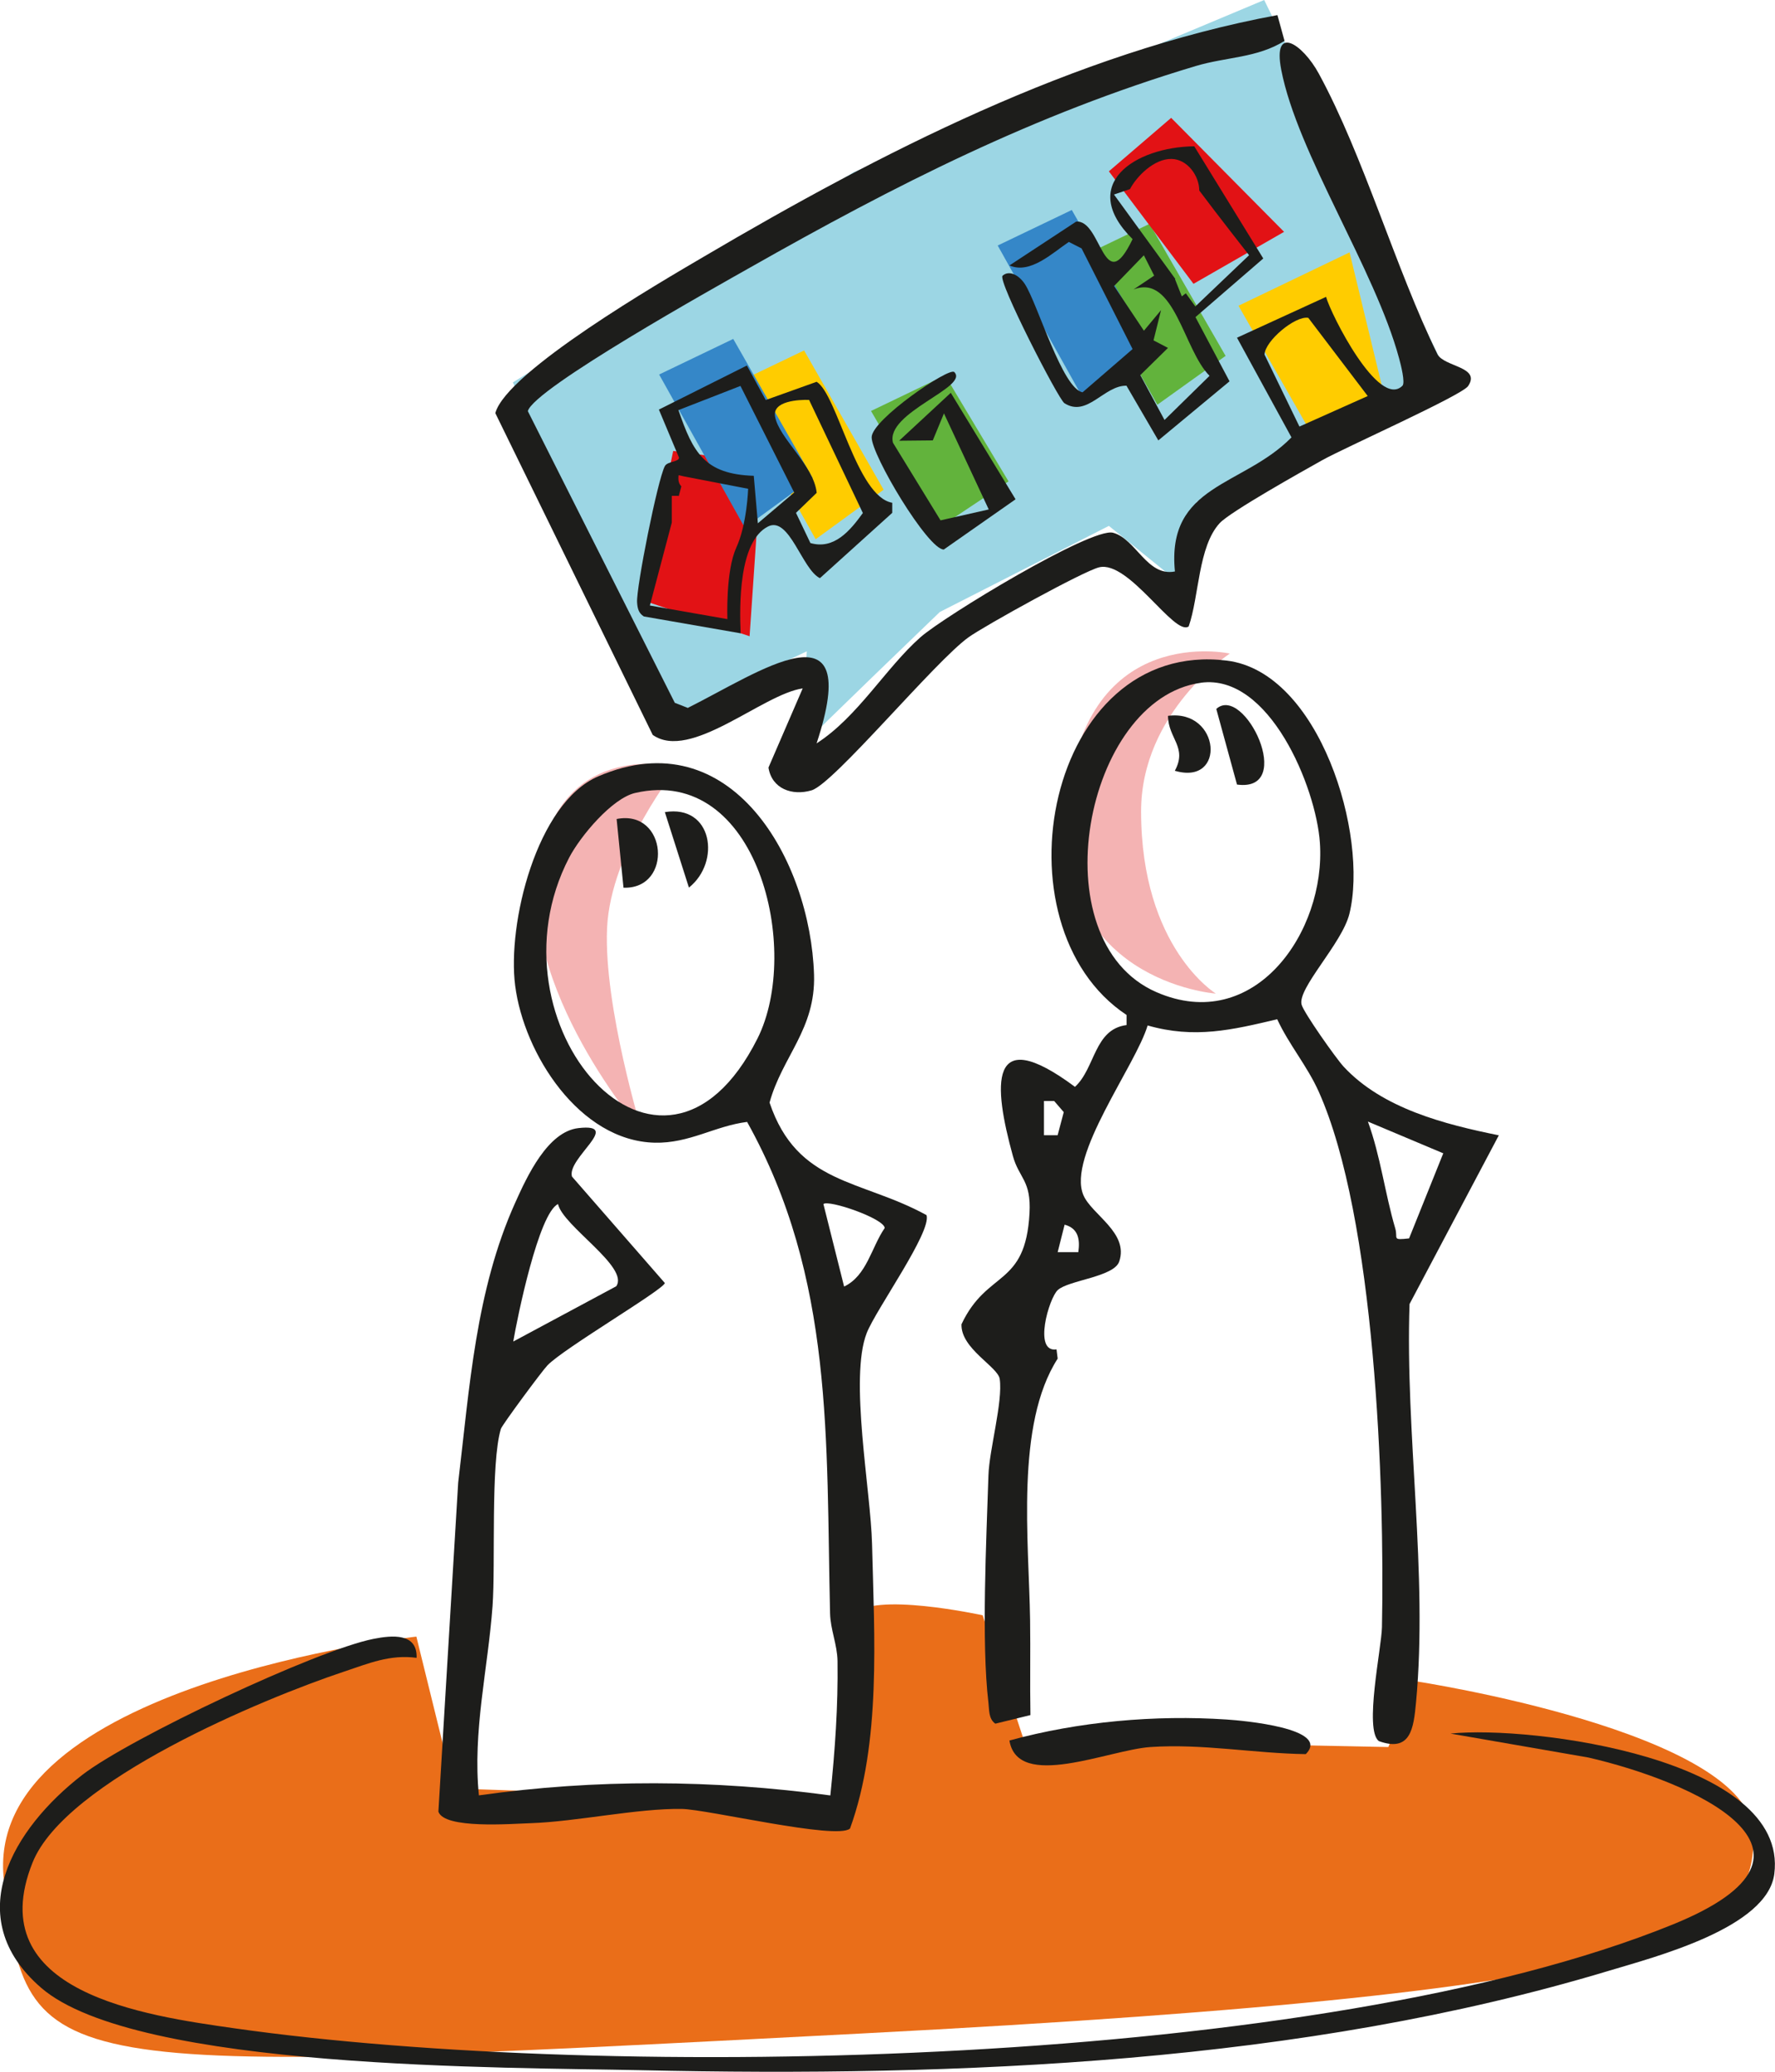
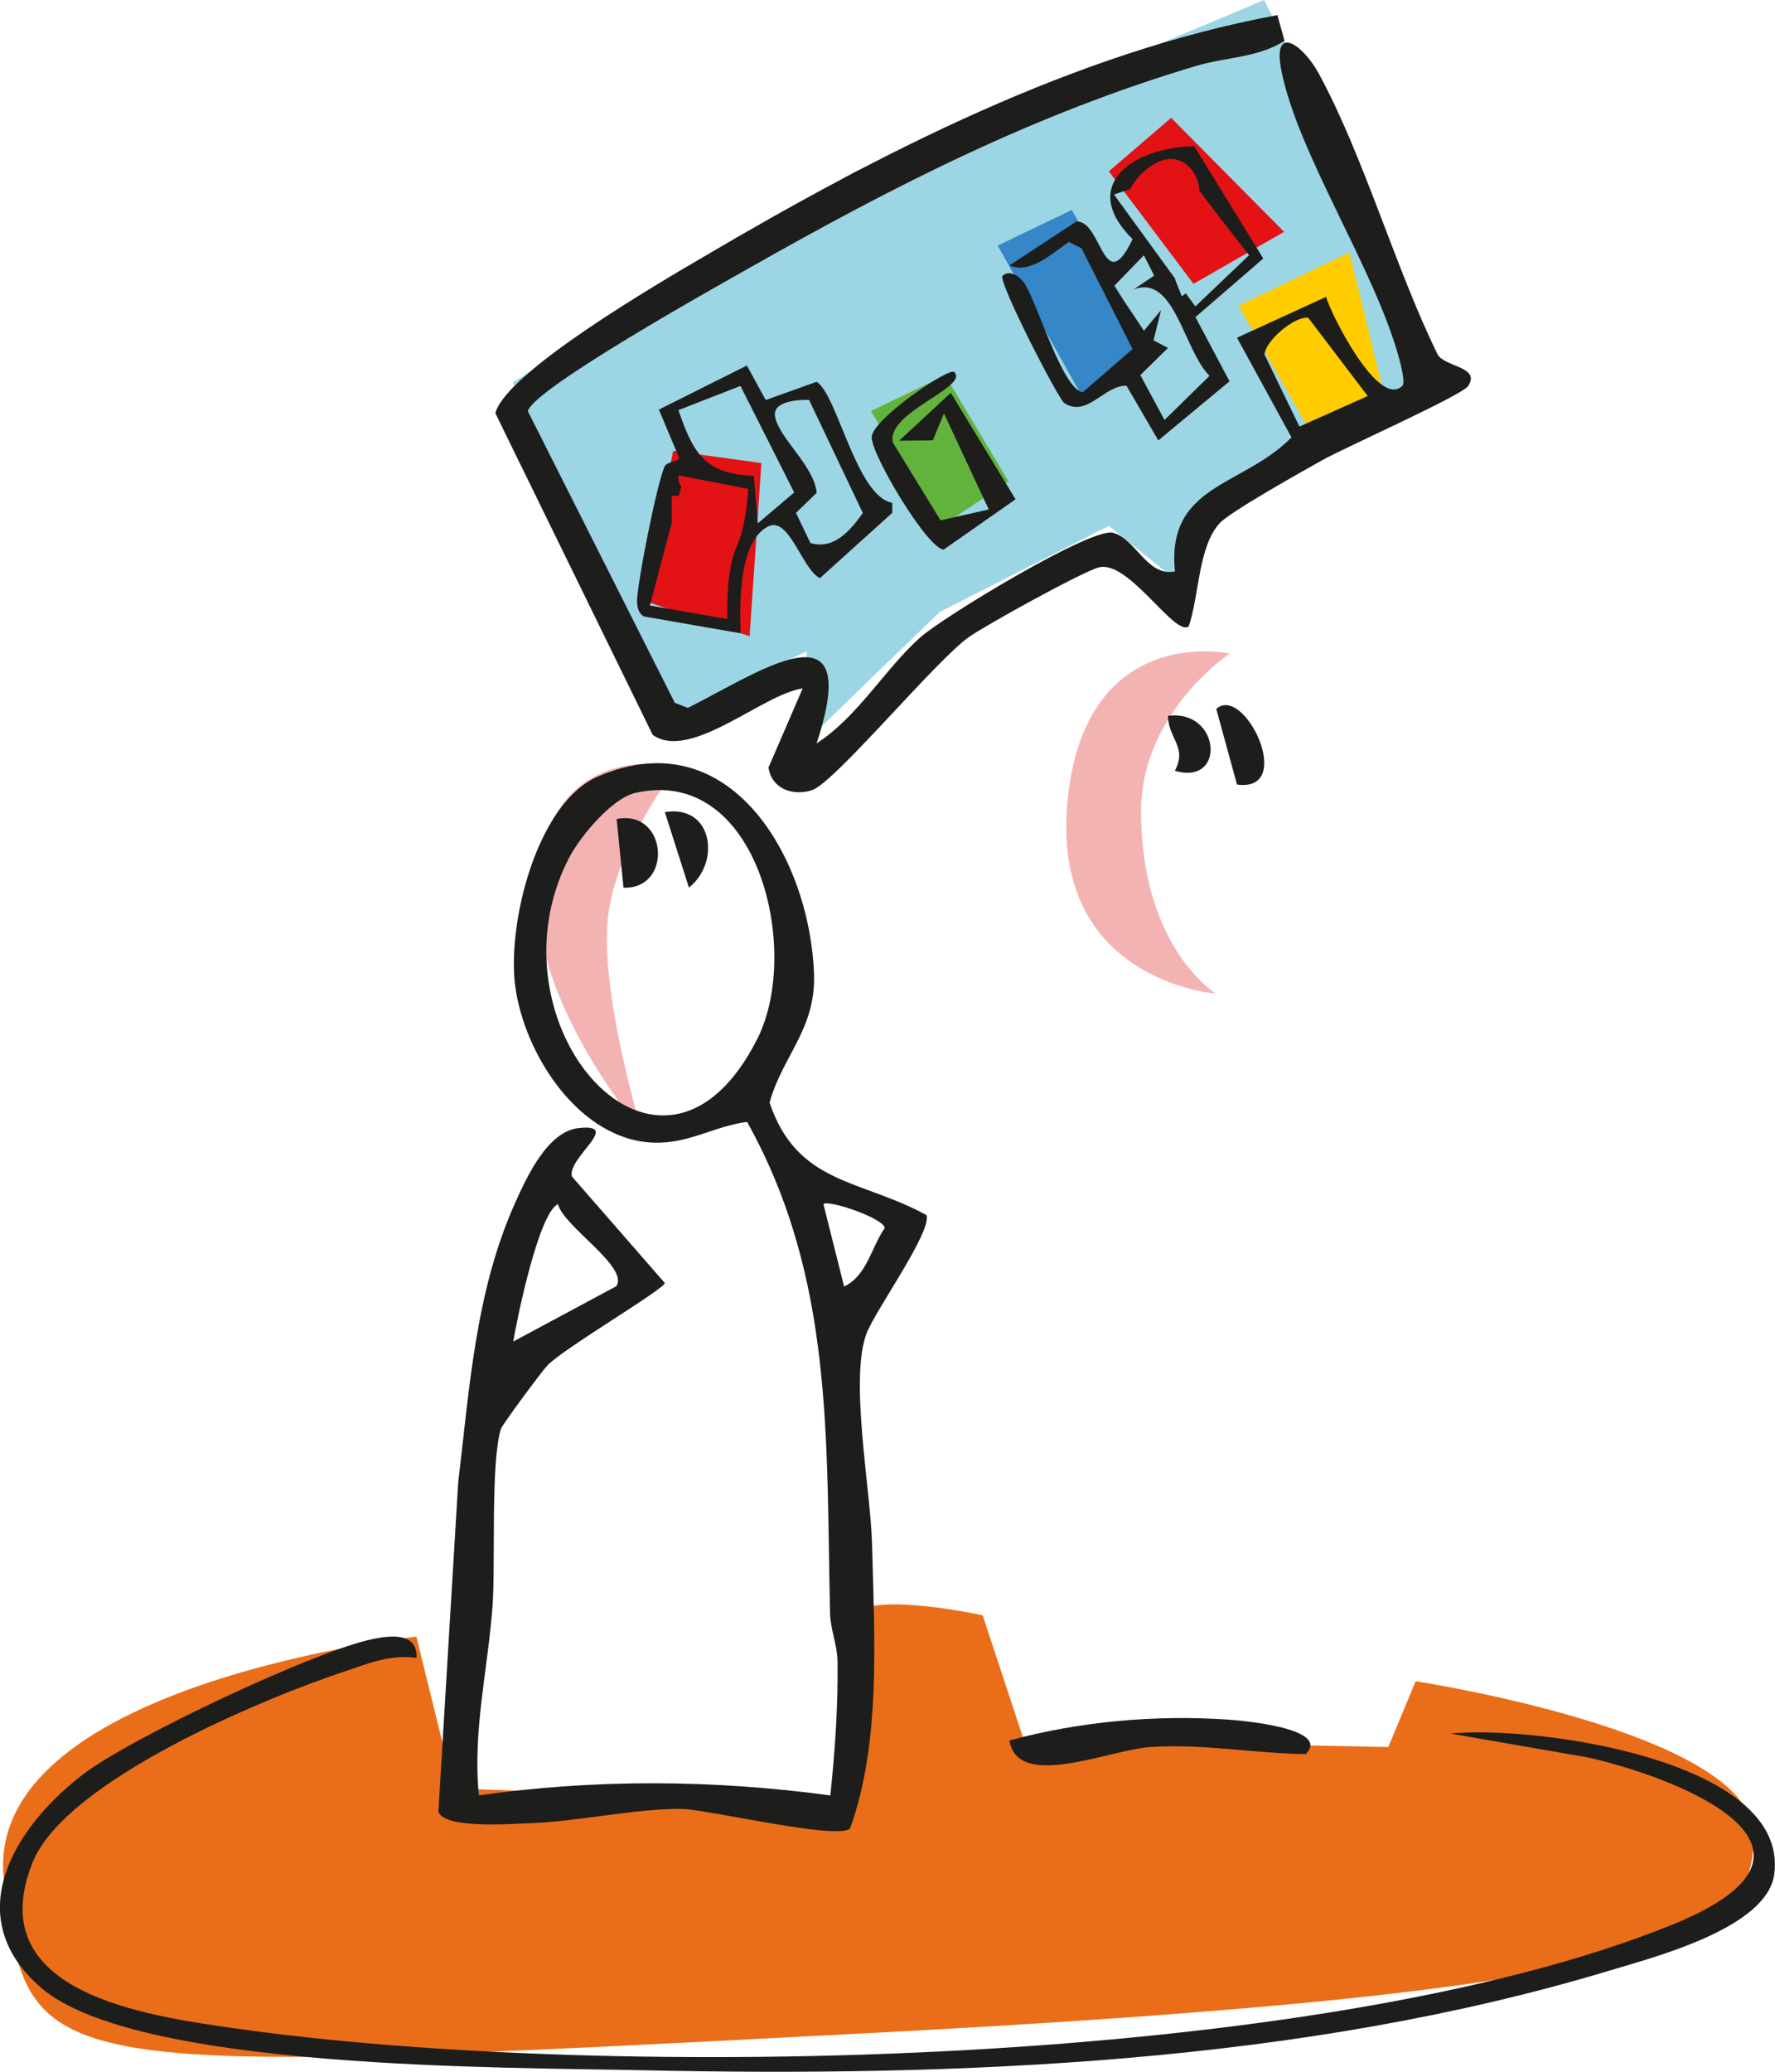
<svg xmlns="http://www.w3.org/2000/svg" width="120" height="140" viewBox="0 0 120 140" fill="none">
  <g clip-path="url(#clip0_39_8777)">
    <path d="M34.675 25.842L44.925 48.577L54.545 44.012C54.545 44.012 54.111 50.6 54.498 50.14C54.885 49.676 63.535 41.357 63.535 41.357L74.966 35.537L79.858 39.494L80.89 33.923L97.549 24.641L85.466 0L57.712 11.633L34.671 25.842H34.675Z" fill="#9CD6E4" />
    <path d="M93.506 26.415L88.856 29.643L83.73 20.661L91.238 17.055L93.506 26.415Z" fill="#FFCC00" />
-     <path d="M59.738 33.093L55.143 36.438L49.355 26.084L54.361 23.682L59.738 33.093Z" fill="#FFCC00" />
    <path d="M68.181 32.528L63.484 35.662L58.886 27.772L63.895 25.366L68.181 32.528Z" fill="#62B33C" />
-     <path d="M82.857 24.049L78.243 27.351L72.71 17.531L77.719 15.126L82.857 24.049Z" fill="#62B33C" />
    <path d="M45.805 51.82C45.805 51.82 38.03 49.813 36.47 58.245C34.91 66.681 43.4 76.462 43.4 76.462C43.4 76.462 40.807 68.014 41.041 62.728C41.276 57.442 45.805 51.82 45.805 51.82Z" fill="#F4B3B3" />
    <path d="M83.139 44.164C83.139 44.164 73.496 42.039 72.197 53.851C70.825 66.318 82.201 67.144 82.201 67.144C82.201 67.144 77.144 64.057 77.144 54.826C77.144 48.121 83.143 44.164 83.143 44.164" fill="#F4B3B3" />
    <path d="M50.677 42.995L43.423 40.558L45.511 30.473L51.475 31.292L50.677 42.995Z" fill="#E21215" />
    <path d="M86.811 15.667L80.687 19.18L74.966 11.578L79.177 7.964L86.811 15.667Z" fill="#E21215" />
    <path d="M77.832 23.6L73.241 26.945L67.45 16.591L72.459 14.19L77.832 23.6Z" fill="#3587C8" />
-     <path d="M54.944 32.313L50.353 35.662L44.561 25.308L49.571 22.903L54.944 32.313Z" fill="#3587C8" />
    <path d="M28.145 110.595C28.145 110.595 -1.365 113.815 0.274 127.124C1.912 140.433 2.389 140.312 58.307 137.411C114.224 134.507 118.772 130.679 118.53 123.861C118.287 117.043 95.704 113.612 95.704 113.612L93.858 118.056L69.213 117.569L66.433 109.153C66.433 109.153 58.839 107.496 57.716 109.153C56.594 110.809 57.556 121.764 57.556 121.764L30.678 120.859L28.148 110.591L28.145 110.595Z" fill="#EA6E19" />
    <path d="M57.458 123.569C56.559 124.348 47.834 122.267 46.09 122.239C43.11 122.192 38.949 123.101 35.883 123.202C34.554 123.245 30.037 123.608 29.638 122.422L30.976 100.187C31.742 93.797 32.149 87.221 34.835 81.264C35.633 79.49 37.025 76.465 39.11 76.231C42.121 75.892 38.308 78.27 38.668 79.506L44.948 86.702C44.831 87.17 38.116 91.111 37.01 92.265C36.638 92.651 33.936 96.304 33.862 96.557C33.158 98.9 33.506 105.668 33.298 108.541C32.986 112.79 31.942 117.012 32.376 121.323C40.279 120.204 48.237 120.259 56.136 121.327C56.449 118.294 56.664 115.312 56.621 112.244C56.605 111.145 56.144 110.127 56.117 109.028C55.839 97.341 56.41 86.394 50.509 75.814C48.315 76.091 46.614 77.272 44.256 77.218C39.176 77.093 35.422 71.222 34.828 66.606C34.288 62.424 36.267 54.261 40.443 52.463C49.453 48.589 54.795 58.163 55.033 65.866C55.147 69.55 52.887 71.386 52.026 74.508C53.907 80.079 58.209 79.677 62.64 82.114C62.988 83.256 59.218 88.488 58.596 90.078C57.407 93.119 58.866 100.705 58.956 104.342C59.108 110.595 59.578 117.741 57.466 123.565M42.946 53.582C41.37 53.945 39.223 56.525 38.48 57.952C32.653 69.152 44.702 83.124 51.209 70.181C54.216 64.201 51.217 51.684 42.95 53.582M41.663 86.917C42.559 85.626 38.046 82.843 37.725 81.365C36.419 81.989 34.98 88.991 34.699 90.655L41.667 86.917H41.663ZM57.067 86.94C58.608 86.203 58.909 84.289 59.812 82.983C59.765 82.336 56.007 81.05 55.667 81.365L57.067 86.94Z" fill="#1D1D1B" />
-     <path d="M101.327 76.723L95.293 88.121C94.992 96.873 96.548 106.346 95.731 115.047C95.567 116.793 95.371 118.435 93.217 117.655C92.212 116.891 93.4 111.359 93.428 109.96C93.623 100.424 92.966 82.27 89.15 73.76C88.371 72.025 87.139 70.591 86.346 68.875C83.284 69.604 80.757 70.201 77.586 69.296C76.773 72.021 72.119 78.13 73.245 80.765C73.808 82.083 76.327 83.299 75.666 85.248C75.31 86.293 72.248 86.507 71.513 87.174C70.911 87.72 69.839 91.431 71.427 91.185L71.505 91.809C68.635 96.273 69.561 104.132 69.64 109.476C69.671 111.616 69.624 113.761 69.663 115.897L67.289 116.478C66.828 116.15 66.883 115.565 66.824 115.07C66.339 110.997 66.687 104.011 66.824 99.695C66.879 97.969 67.809 94.717 67.587 93.185C67.465 92.355 64.943 91.135 65.002 89.486C66.746 85.786 69.327 86.999 69.601 81.981C69.722 79.748 68.897 79.642 68.474 78.107C67.168 73.358 66.761 69.051 72.674 73.444C74.055 72.181 73.965 69.546 76.162 69.269V68.587C67.043 62.541 70.758 43.143 82.936 44.64C89.22 45.411 92.536 56.455 91.226 61.757C90.725 63.769 87.699 66.79 87.996 67.889C88.141 68.431 90.319 71.518 90.835 72.076C93.459 74.91 97.671 75.978 101.327 76.719M81.184 46.14C73.316 47.216 70.199 63.566 78.177 67.043C84.813 69.936 89.646 62.954 89.232 56.947C88.974 53.2 85.814 45.505 81.184 46.136M71.501 76.715L71.916 75.152L71.266 74.399H70.578V76.715H71.501ZM95.262 83.685L97.573 77.935L92.478 75.791C93.33 78.122 93.631 80.648 94.327 83.011C94.527 83.685 94.061 83.822 95.266 83.685M72.901 84.613C73.022 83.747 72.901 83.007 71.974 82.757L71.505 84.613H72.901Z" fill="#1D1D1B" />
    <path d="M86.361 1.021L86.842 2.764C84.989 3.922 82.916 3.84 80.832 4.464C69.921 7.723 60.54 12.51 50.693 18.088C48.464 19.351 36.079 26.259 35.684 27.783L45.621 47.493L46.497 47.836C51.229 45.493 58.459 40.39 55.206 50.234C57.986 48.448 59.879 45.139 62.225 43.065C63.817 41.657 73.785 35.615 75.247 36.001C76.792 36.41 77.555 38.991 79.432 38.617C78.849 32.707 84.034 32.902 87.311 29.557L83.628 22.821L89.65 20.061C89.967 21.226 93.209 27.659 94.812 26.068C95.015 25.865 94.706 24.649 94.585 24.209C92.966 18.217 87.707 10.362 86.619 4.717C86.021 1.614 88.062 2.951 89.165 4.986C92.208 10.588 94.331 18.104 97.182 23.943C97.643 24.797 100.13 24.778 99.254 26.087C98.828 26.723 90.89 30.255 89.376 31.105C88.051 31.849 83.17 34.578 82.455 35.354C80.996 36.944 81.07 40.309 80.362 42.332C79.397 43.018 76.319 37.853 74.309 38.336C73.253 38.589 66.593 42.269 65.483 43.061C63.203 44.694 56.375 52.959 54.869 53.407C53.555 53.797 52.183 53.306 51.952 51.871L54.267 46.519C51.549 46.908 46.677 51.462 44.127 49.661L33.486 27.916C34.264 25.086 44.702 19.035 47.603 17.332C59.499 10.331 72.694 3.547 86.361 1.021ZM87.851 28.824L92.466 26.762L88.45 21.48C87.577 21.312 85.513 23.039 85.489 23.963L87.847 28.82L87.851 28.824Z" fill="#1D1D1B" />
    <path d="M28.172 112.03C26.373 111.784 24.914 112.408 23.276 112.954C17.773 114.786 4.419 120.333 2.202 125.861C-1.322 134.659 9.776 136.199 15.881 137.068C41.378 140.686 89.267 139.735 113.098 130.044C125.267 125.097 114.267 120.349 107.388 118.766L98.066 117.148C103.509 116.575 120.946 118.848 119.953 126.629C119.488 130.285 111.87 132.242 108.777 133.174C88 139.435 64.849 140.37 43.329 139.895C34.382 139.696 9.225 139.887 2.784 134.328C-2.745 129.556 0.884 123.553 5.569 119.935C8.787 117.452 21.383 111.515 25.25 110.747C26.498 110.502 28.23 110.33 28.164 112.034" fill="#1D1D1B" />
-     <path d="M88.277 118.536C84.769 118.485 81.317 117.819 77.777 118.056C74.954 118.247 68.803 121.004 68.243 117.616C72.921 116.333 78.086 115.873 82.939 116.197C83.948 116.263 90.021 116.786 88.277 118.536Z" fill="#1D1D1B" />
+     <path d="M88.277 118.536C84.769 118.485 81.317 117.819 77.777 118.056C74.954 118.247 68.803 121.004 68.243 117.616C72.921 116.333 78.086 115.873 82.939 116.197C83.948 116.263 90.021 116.786 88.277 118.536" fill="#1D1D1B" />
    <path d="M42.152 59.987L41.687 55.344C45.132 54.666 45.515 60.1 42.152 59.987Z" fill="#1D1D1B" />
    <path d="M44.948 54.88C48.171 54.346 48.753 58.249 46.575 59.979L44.948 54.88Z" fill="#1D1D1B" />
    <path d="M83.628 53.017L82.228 47.906C84.109 46.199 87.652 53.563 83.628 53.017Z" fill="#1D1D1B" />
    <path d="M79.424 52.085C80.296 50.491 78.974 49.906 78.962 48.374C82.501 47.902 82.928 53.114 79.424 52.085Z" fill="#1D1D1B" />
    <path d="M60.321 33.974C57.904 33.568 56.609 26.653 55.209 25.799L51.768 27.031L50.493 24.7L44.545 27.678L45.906 30.925C45.906 31.226 45.128 31.163 44.948 31.498C44.459 32.407 43.001 39.732 43.071 40.71C43.098 41.108 43.169 41.431 43.529 41.657L50.071 42.796C49.993 40.878 49.938 36.574 51.928 35.576C53.364 34.859 54.228 38.492 55.432 39.069L60.321 34.656V33.974ZM49.778 37.011C49.05 38.582 49.175 41.837 49.175 41.837L43.935 40.917L45.417 35.315V33.506H45.871C45.871 33.506 45.879 33.533 45.883 33.545L46.063 32.863C45.906 32.707 45.828 32.477 45.879 32.11L46.239 32.192L50.579 33.03C50.579 33.03 50.501 35.447 49.774 37.014M51.236 35.358L50.959 32.153C47.642 32.044 46.853 30.598 45.867 27.713L50.059 26.08L53.692 33.28L51.236 35.362V35.358ZM54.787 36.695L53.813 34.656L55.213 33.303C55.03 31.452 52.66 29.619 52.398 28.146C52.21 27.085 54.021 27.004 54.697 27.023L58.334 34.668C57.486 35.841 56.398 37.166 54.787 36.695Z" fill="#1D1D1B" />
    <path d="M64.513 25.14C65.553 26.165 59.828 27.885 60.372 29.923L63.586 35.163L66.844 34.426L63.817 27.935L63.062 29.76L60.786 29.783L64.278 26.544L68.658 33.74L63.805 37.135C62.734 37.135 58.905 30.738 58.929 29.541C58.952 28.349 64.161 24.801 64.509 25.14" fill="#1D1D1B" />
    <path d="M85.407 17.472L80.738 9.886C76.741 9.933 72.831 12.459 76.569 16.159C74.602 20.259 74.481 14.81 72.752 14.977L68.247 17.936C69.643 18.56 71.188 17.063 72.26 16.349L73.12 16.786L76.569 23.589L73.19 26.509C71.829 26.282 70.156 20.556 69.299 19.215C68.873 18.552 68.2 18.248 67.778 18.634C67.426 18.957 71.556 26.988 71.959 27.245C73.503 28.232 74.629 26.041 76.155 26.064L78.309 29.76L83.123 25.768L80.82 21.429L85.399 17.472H85.407ZM75.314 13.145L76.393 12.779C76.843 11.917 78.028 10.716 79.205 10.74C80.276 10.763 81.074 11.874 81.078 12.876C82.353 14.584 84.445 17.246 84.445 17.246L80.812 20.708L80.167 19.819L79.897 20.026L79.436 18.864L79.459 18.848L75.314 13.149V13.145ZM81.774 25.394L78.728 28.38L77.093 25.347L78.962 23.511L77.985 23L78.493 20.957L77.335 22.349L75.318 19.328L77.332 17.25L78.028 18.626L76.632 19.562C79.408 18.486 80.007 23.643 81.774 25.398" fill="#1D1D1B" />
  </g>
  <defs>
    <clipPath id="clip0_39_8777">
      <rect width="120" height="140" fill="white" />
    </clipPath>
  </defs>
</svg>